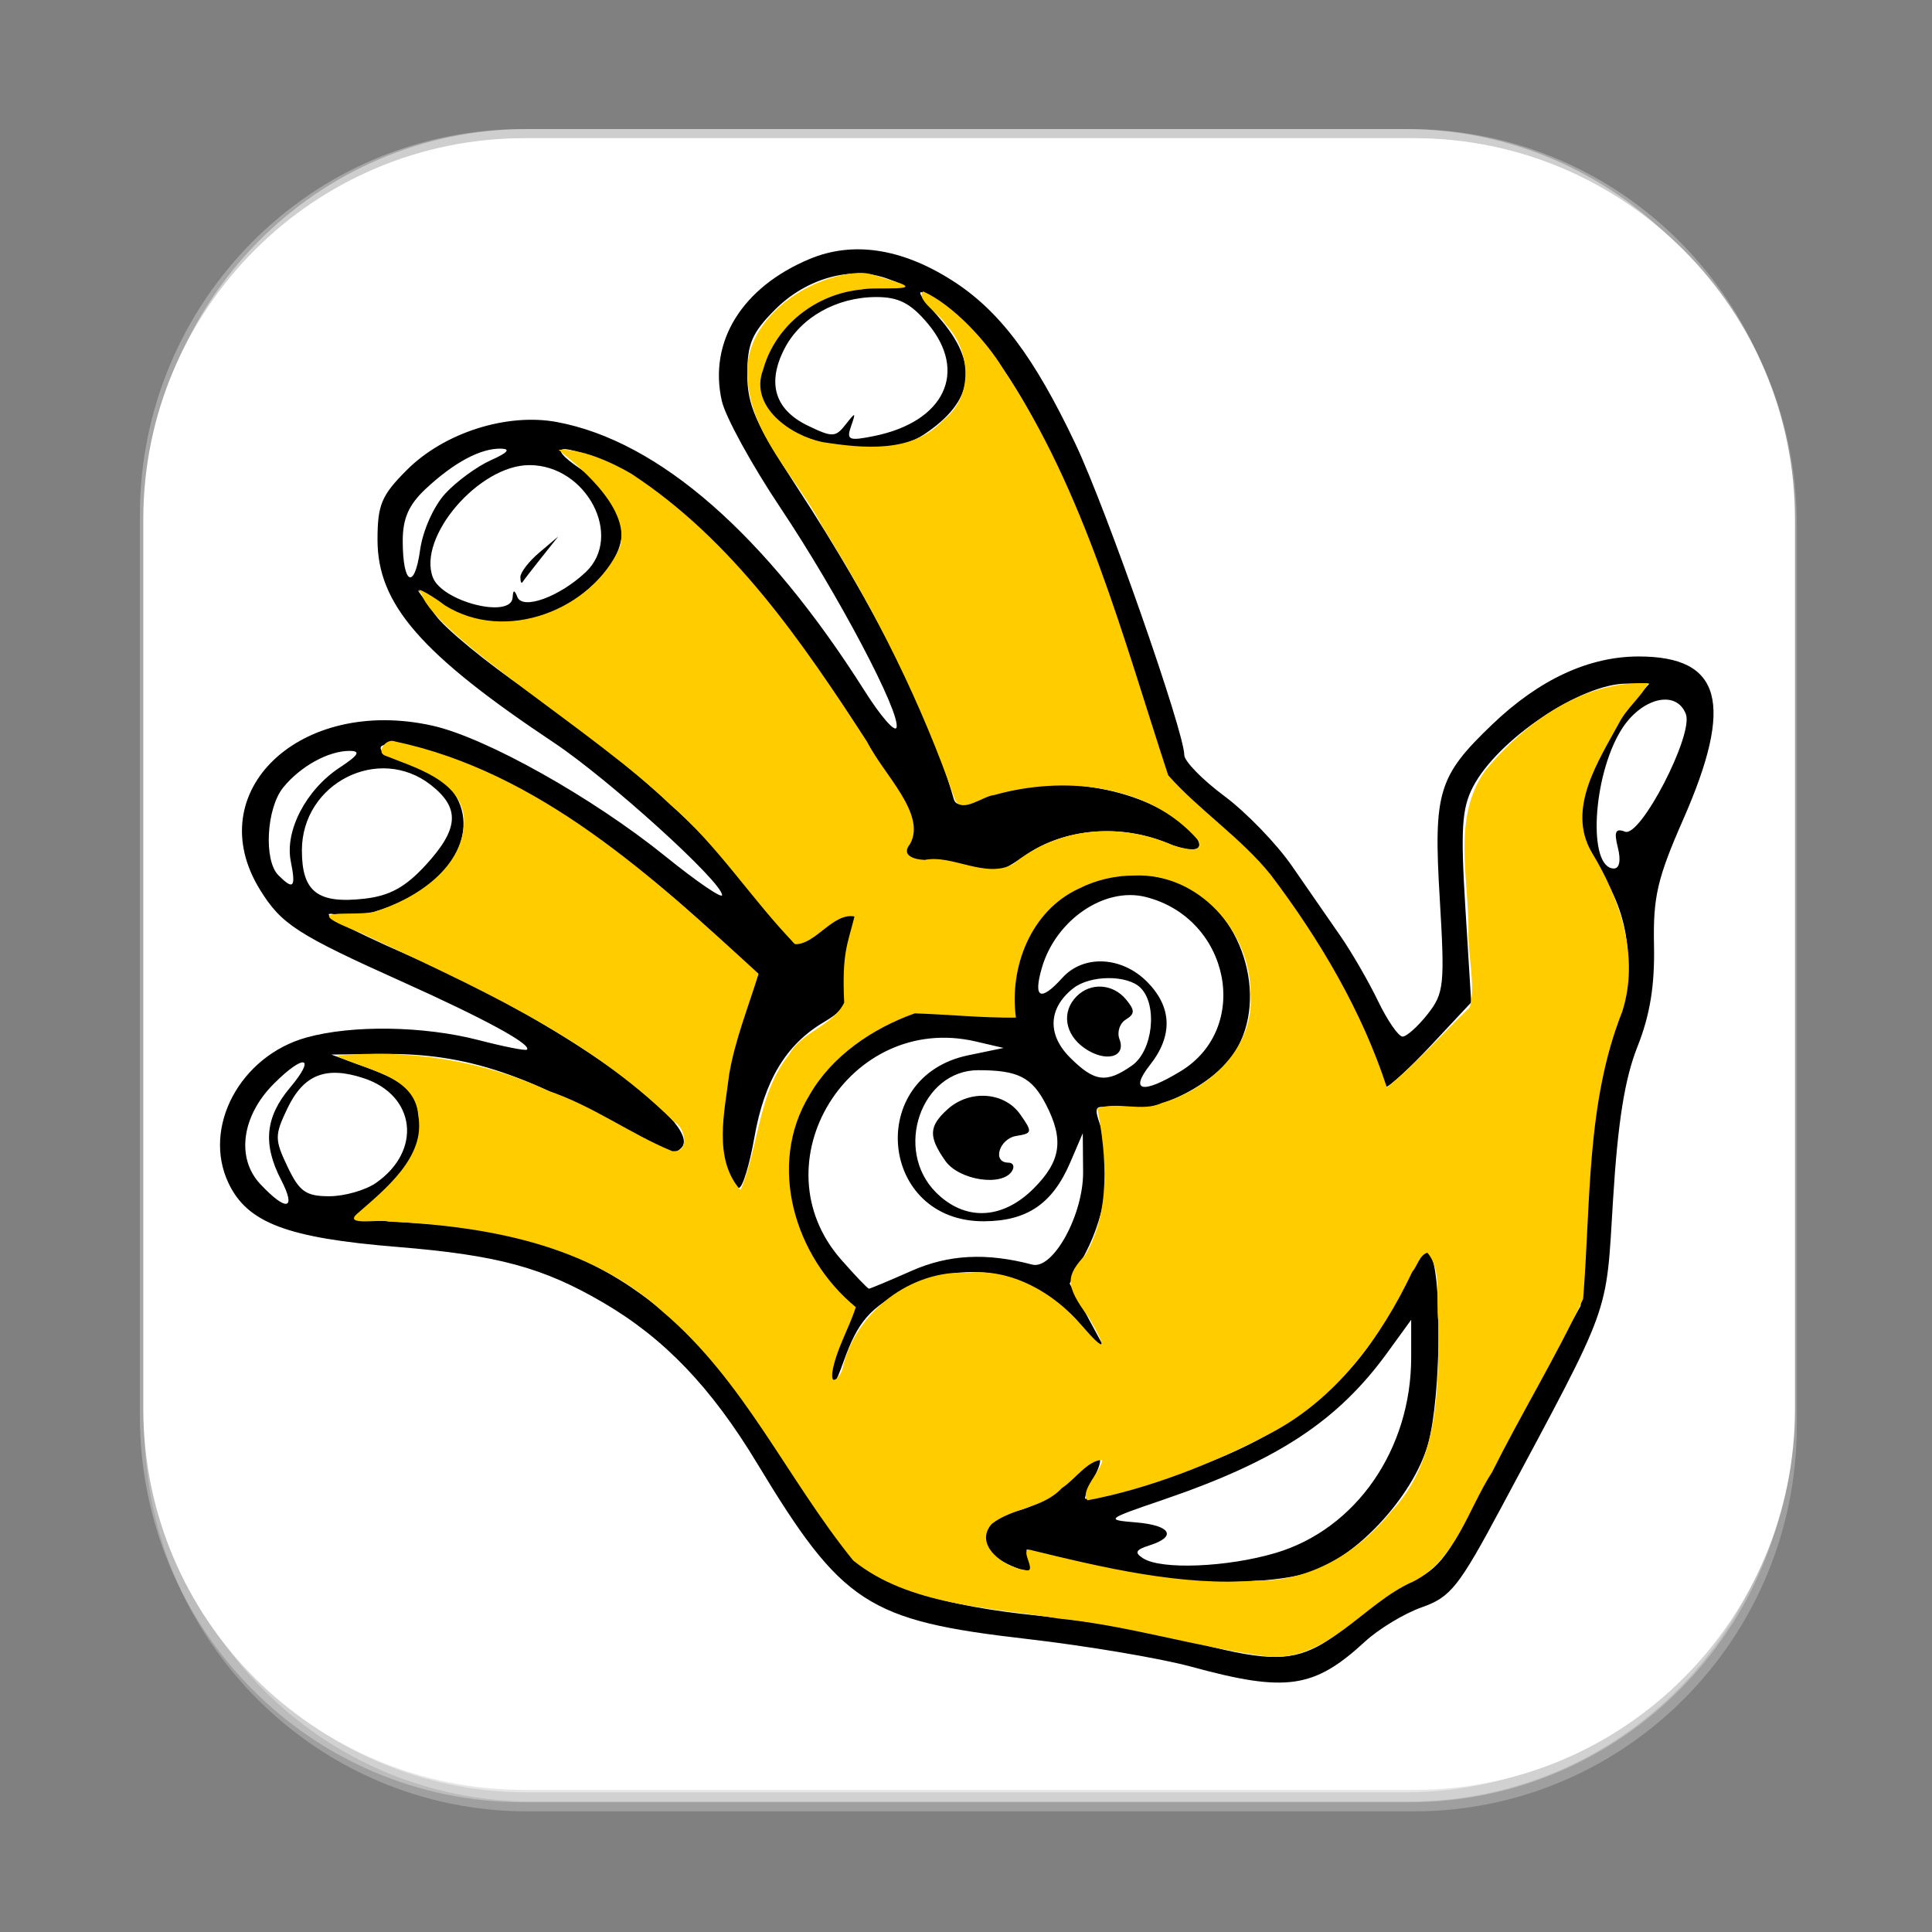
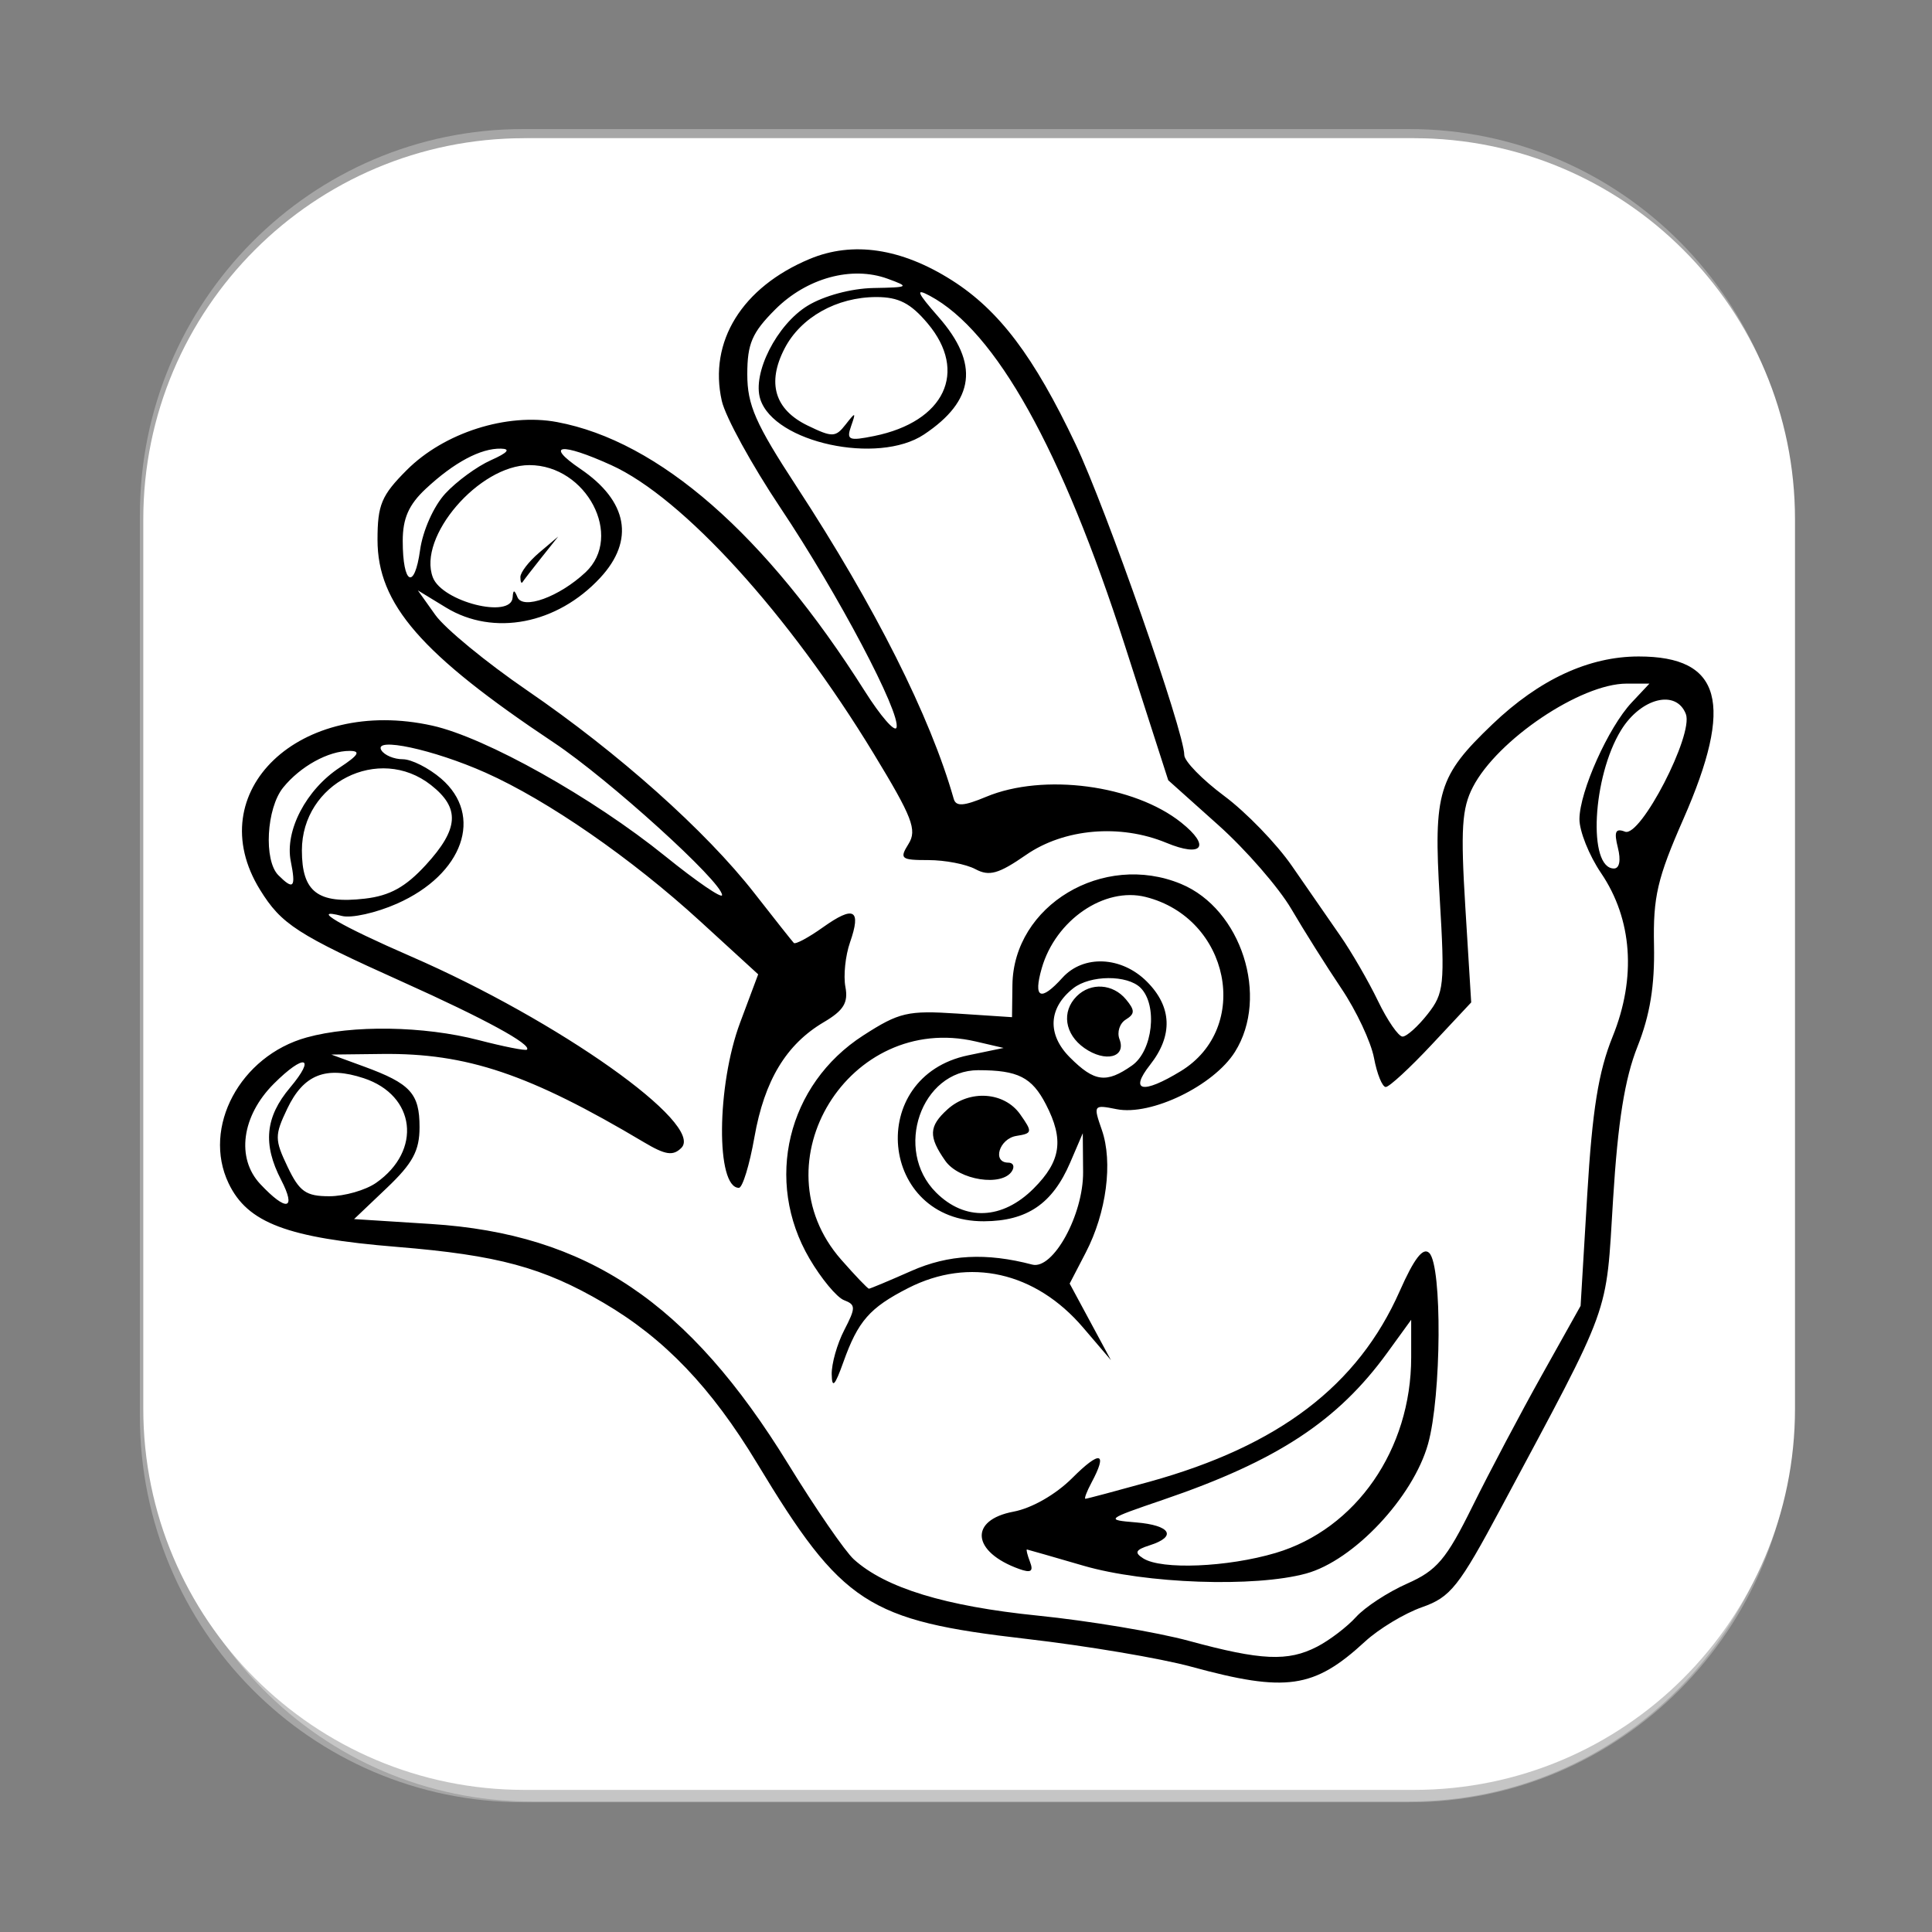
<svg xmlns="http://www.w3.org/2000/svg" xmlns:ns1="http://www.inkscape.org/namespaces/inkscape" xmlns:ns2="http://sodipodi.sourceforge.net/DTD/sodipodi-0.dtd" width="256" height="256" viewBox="0 0 256 256" id="svg2" version="1.1" ns1:version="0.92.3 (2405546, 2018-03-11)" ns2:docname="childsplay.svg">
  <rect x="0" y="0" width="256" height="256" fill="#808080" stroke="none" />
  <defs id="defs4" />
  <ns2:namedview id="base" pagecolor="#ffffff" bordercolor="#666666" borderopacity="1.0" ns1:pageopacity="0.0" ns1:pageshadow="2" ns1:zoom="0.98994948" ns1:cx="266.07128" ns1:cy="161.02336" ns1:document-units="px" ns1:current-layer="XMLID_839_-2" showgrid="false" units="px" showguides="true" ns1:guide-bbox="true" ns1:snap-intersection-paths="false" ns1:snap-midpoints="true" ns1:window-width="1920" ns1:window-height="897" ns1:window-x="0" ns1:window-y="36" ns1:window-maximized="1">
    <ns2:guide position="128.929,237.857" orientation="0,1" id="guide4147" ns1:locked="false" />
    <ns2:guide position="18.214,162.143" orientation="1,0" id="guide4149" ns1:locked="false" />
    <ns2:guide position="237.857,66.786" orientation="1,0" id="guide4151" ns1:locked="false" />
    <ns2:guide position="198.214,17.5" orientation="0,1" id="guide4153" ns1:locked="false" />
  </ns2:namedview>
  <g ns1:label="Capa 1" ns1:groupmode="layer" id="layer1" transform="translate(0,-796.362)">
    <g id="g23595" transform="matrix(0.749,0,0,0.749,15.938,815.217)">
      <g id="Capa_1-8">
        <g id="XMLID_839_" style="fill:#e6e6e6">
          <linearGradient gradientTransform="matrix(0.995,0,0,-1,607.606,2766.467)" y2="2767.47" x2="-459.298" y1="2471.439" x1="-459.298" gradientUnits="userSpaceOnUse" id="rect3438-6-0-6-7-2_60_-65">
            <stop id="stop23478" style="stop-color:#000000" offset="0" />
            <stop id="stop23480" style="stop-color:#000000;stop-opacity:0.588" offset="1" />
          </linearGradient>
-           <path style="opacity:0.3;fill:#e6e6e6" d="m 72.019,-0.726 156.804,0 c 37.431,0 67.773,30.583 67.773,68.308 l 0,159.385 c 0,37.725 -30.343,68.308 -67.773,68.308 l -156.804,0 c -37.43,0 -67.772,-30.583 -67.772,-68.308 l 0,-159.385 C 4.246,29.856 34.589,-0.726 72.019,-0.726 Z" enable-background="new    " id="rect3438-6-0-6-7-2_6_" ns1:connector-curvature="0" />
          <linearGradient gradientTransform="matrix(0.987,0,0,-0.992,595.61,2754.072)" y2="2777.575" x2="-451.191" y1="2480.893" x1="-451.191" gradientUnits="userSpaceOnUse" id="rect3438-6-0-1-1_60_-5">
            <stop id="stop23484" style="stop-color:#000000" offset="0" />
            <stop id="stop23486" style="stop-color:#000000;stop-opacity:0.588" offset="1" />
          </linearGradient>
          <path style="opacity:0.45;fill:#e6e6e6" d="m 72.744,-0.726 155.354,0 c 37.127,0 67.224,30.401 67.224,67.904 l 0,158.442 c 0,37.502 -30.097,67.904 -67.224,67.904 l -155.354,0 c -37.127,0 -67.225,-30.402 -67.225,-67.904 l 0,-158.442 C 5.52,29.675 35.617,-0.726 72.744,-0.726 Z" enable-background="new    " id="rect3438-6-0-1-1_6_" ns1:connector-curvature="0" />
          <g id="rect3438-6_5_" style="fill:#ffffff;fill-opacity:1">
            <linearGradient gradientTransform="matrix(1,0,0,-1,-616.095,2024.58)" y2="1733.799" x2="766.572" y1="2026.117" x1="766.572" gradientUnits="userSpaceOnUse" id="XMLID_140_-27">
              <stop id="stop23491" style="stop-color:#F6D560" offset="0.087" />
              <stop id="stop23493" style="stop-color:#E7C85A" offset="0.357" />
              <stop id="stop23495" style="stop-color:#E0C257" offset="0.594" />
              <stop id="stop23497" style="stop-color:#EA9F84" offset="1" />
            </linearGradient>
            <path style="fill:#ffffff;fill-opacity:1" d="m 71.502,-0.726 157.34,0 c 37.24,0 67.431,30.19 67.431,67.431 l 0,157.339 c 0,37.241 -30.19,67.432 -67.431,67.432 l -157.34,0 c -37.24,0 -67.431,-30.19 -67.431,-67.432 l 0,-157.339 c 0,-37.241 30.191,-67.431 67.431,-67.431 z" id="XMLID_1212_" ns1:connector-curvature="0" />
          </g>
          <g transform="translate(-0.78,-1.614)" id="XMLID_839_-2" style="fill:#ffffff">
            <linearGradient gradientTransform="matrix(0.995,0,0,-1,607.606,2766.467)" y2="2767.47" x2="-459.298" y1="2471.439" x1="-459.298" gradientUnits="userSpaceOnUse" id="linearGradient6632">
              <stop id="stop23478-3" style="stop-color:#000000" offset="0" />
              <stop id="stop23480-7" style="stop-color:#000000;stop-opacity:0.588" offset="1" />
            </linearGradient>
            <path style="opacity:0.3;fill:#ffffff" d="m 72.019,-0.726 156.804,0 c 37.431,0 67.773,30.583 67.773,68.308 l 0,159.385 c 0,37.725 -30.343,68.308 -67.773,68.308 l -156.804,0 c -37.43,0 -67.772,-30.583 -67.772,-68.308 l 0,-159.385 C 4.246,29.856 34.589,-0.726 72.019,-0.726 Z" enable-background="new    " id="rect3438-6-0-6-7-2_6_-5" ns1:connector-curvature="0" />
            <linearGradient gradientTransform="matrix(0.987,0,0,-0.992,595.61,2754.072)" y2="2777.575" x2="-451.191" y1="2480.893" x1="-451.191" gradientUnits="userSpaceOnUse" id="linearGradient6637">
              <stop id="stop23484-9" style="stop-color:#000000" offset="0" />
              <stop id="stop23486-2" style="stop-color:#000000;stop-opacity:0.588" offset="1" />
            </linearGradient>
-             <path style="opacity:0.45;fill:#ffffff" d="m 72.744,-0.726 155.354,0 c 37.127,0 67.224,30.401 67.224,67.904 l 0,158.442 c 0,37.502 -30.097,67.904 -67.224,67.904 l -155.354,0 c -37.127,0 -67.225,-30.402 -67.225,-67.904 l 0,-158.442 C 5.52,29.675 35.617,-0.726 72.744,-0.726 Z" enable-background="new    " id="rect3438-6-0-1-1_6_-2" ns1:connector-curvature="0" />
          </g>
          <g id="g6749" transform="matrix(1.114,0,0,1.114,-501.93,-21.06)">
            <path ns1:connector-curvature="0" id="path4137" d="m 620.654,260.991 c -4.889,-1.334 -16.665,-3.321 -26.17,-4.415 -25.245,-2.907 -29.292,-5.544 -42.786,-27.884 -7.285,-12.061 -14.705,-19.818 -24.377,-25.486 -9.605,-5.629 -16.814,-7.58 -32.821,-8.885 -17.426,-1.42 -23.732,-3.804 -26.737,-10.105 -4.234,-8.878 1.836,-20.223 12.386,-23.152 7.253,-2.014 18.621,-1.84 27.322,0.417 4.013,1.041 7.465,1.723 7.673,1.515 0.805,-0.805 -6.69,-4.89 -19.725,-10.748 -16.775,-7.539 -19.271,-9.152 -22.664,-14.642 -9.617,-15.561 6.345,-30.75 27.385,-26.058 8.463,1.887 25.426,11.4 36.984,20.74 4.955,4.004 9.008,6.778 9.008,6.165 0,-2.09 -17.993,-18.401 -26.691,-24.198 -21.132,-14.081 -28.026,-22.008 -28.026,-32.227 0,-5.564 0.626,-7.054 4.661,-11.089 5.919,-5.919 15.876,-9.095 23.846,-7.606 16.181,3.023 33.137,17.849 48.878,42.739 2.507,3.963 4.77,6.567 5.03,5.787 0.744,-2.231 -9.3,-21.258 -18.408,-34.876 -4.561,-6.819 -8.761,-14.474 -9.333,-17.01 -2.125,-9.423 3.22,-18.057 13.958,-22.542 6.84,-2.857 14.551,-1.704 22.558,3.373 7.521,4.77 13.044,12.082 19.662,26.032 4.876,10.278 17.267,45.709 17.267,49.372 0,0.979 2.853,3.904 6.339,6.5 3.487,2.595 8.328,7.601 10.759,11.124 2.431,3.523 5.882,8.507 7.669,11.076 1.787,2.569 4.481,7.223 5.986,10.343 1.505,3.12 3.265,5.672 3.911,5.672 0.646,0 2.438,-1.606 3.982,-3.568 2.609,-3.317 2.744,-4.61 1.92,-18.404 -1.01,-16.887 -0.254,-19.38 8.37,-27.627 7.442,-7.116 15.315,-10.765 23.226,-10.765 13.164,0 15.192,7.407 7.081,25.855 -4.121,9.373 -4.807,12.326 -4.649,20.012 0.131,6.388 -0.634,11.078 -2.626,16.094 -2.021,5.088 -3.109,11.894 -3.871,24.206 -1.172,18.938 -0.077,15.92 -17.762,48.978 -6.736,12.592 -8.049,14.244 -12.579,15.835 -2.782,0.976 -6.86,3.436 -9.062,5.465 -8.095,7.461 -12.508,8.099 -27.573,3.989 z m 19.969,-3.178 c 1.984,-1.026 4.769,-3.15 6.19,-4.719 1.421,-1.57 5.068,-3.953 8.105,-5.297 4.74,-2.097 6.212,-3.838 10.395,-12.296 2.68,-5.419 7.637,-14.795 11.015,-20.835 l 6.143,-10.981 1.058,-17.712 c 0.801,-13.405 1.781,-19.496 4.031,-25.052 3.789,-9.355 3.129,-18.644 -1.844,-25.973 -1.902,-2.802 -3.444,-6.662 -3.428,-8.578 0.037,-4.394 4.593,-14.556 8.294,-18.498 l 2.819,-3.003 h -3.622 c -7.284,0 -20.528,8.911 -24.415,16.428 -1.752,3.387 -1.959,6.712 -1.193,19.149 l 0.927,15.05 -6.282,6.716 c -3.455,3.694 -6.733,6.716 -7.285,6.716 -0.552,0 -1.393,-2.074 -1.868,-4.61 -0.476,-2.535 -2.801,-7.49 -5.168,-11.01 -2.367,-3.52 -5.942,-9.2 -7.945,-12.621 -2.003,-3.422 -7.224,-9.427 -11.603,-13.346 l -7.96,-7.125 -6.871,-21.353 C 600.064,67.629 589.618,48.894 579.125,43.282 c -2.347,-1.255 -2.061,-0.557 1.373,3.357 6.504,7.411 5.781,13.287 -2.299,18.667 -7.304,4.863 -23.805,1.296 -26,-5.62 -1.303,-4.105 2.627,-11.845 7.533,-14.836 2.576,-1.571 6.921,-2.739 10.423,-2.804 5.686,-0.104 5.807,-0.183 2.264,-1.475 -5.698,-2.077 -12.844,-0.122 -17.85,4.883 -3.672,3.672 -4.432,5.436 -4.432,10.285 0,4.887 1.293,7.831 7.842,17.856 12.468,19.086 21.224,36.492 24.944,49.582 0.351,1.236 1.583,1.156 5.148,-0.334 9.088,-3.797 23.491,-1.893 30.985,4.095 4.717,3.77 3.369,5.591 -2.376,3.211 -7.332,-3.037 -16.23,-2.267 -22.284,1.928 -4.347,3.012 -5.836,3.431 -8.028,2.258 -1.48,-0.792 -4.837,-1.44 -7.461,-1.44 -4.379,0 -4.638,-0.211 -3.161,-2.576 1.383,-2.215 0.605,-4.227 -5.548,-14.347 -13.474,-22.161 -30.276,-40.632 -41.658,-45.797 -8.019,-3.639 -10.665,-3.317 -4.904,0.597 7.533,5.119 8.665,11.335 3.148,17.288 -6.848,7.389 -16.935,9.338 -24.492,4.73 l -4.473,-2.727 2.779,3.903 c 1.529,2.147 8.097,7.545 14.596,11.997 14.48,9.918 28.362,22.303 36.069,32.181 3.188,4.086 6.006,7.644 6.262,7.908 0.257,0.264 2.337,-0.853 4.624,-2.481 4.937,-3.516 6.129,-2.854 4.302,2.387 -0.74,2.122 -1.069,5.305 -0.733,7.075 0.476,2.501 -0.285,3.745 -3.416,5.59 -5.984,3.525 -9.443,9.253 -11.031,18.267 -0.78,4.429 -1.891,8.052 -2.468,8.052 -3.667,0 -3.545,-16.244 0.197,-26.245 l 2.866,-7.661 -9.206,-8.426 c -10.919,-9.994 -24.205,-19.191 -34.09,-23.601 -8.252,-3.681 -17.9,-5.752 -16.539,-3.55 0.483,0.781 2.01,1.42 3.393,1.42 1.384,0 4.126,1.385 6.094,3.077 6.806,5.854 3.505,15.205 -7.01,19.856 -3.314,1.466 -7.253,2.344 -8.754,1.952 -5.235,-1.369 -0.26,1.544 11.001,6.441 23.407,10.18 46.656,26.647 42.911,30.392 -1.317,1.317 -2.529,1.135 -5.935,-0.892 -18.197,-10.831 -28.132,-14.18 -41.594,-14.023 l -8.061,0.094 5.198,1.905 c 7.373,2.702 8.815,4.275 8.815,9.621 0,3.743 -1.071,5.733 -5.197,9.658 l -5.197,4.944 12.204,0.776 c 24.822,1.579 40.938,12.415 56.766,38.171 4.329,7.045 9.008,13.837 10.396,15.093 5.009,4.533 14.531,7.445 29.203,8.931 8.121,0.823 18.93,2.63 24.022,4.016 11.449,3.117 15.716,3.31 20.337,0.92 z m -37.103,-12.863 c -4.771,-1.39 -8.806,-2.548 -8.966,-2.574 -0.16,-0.026 0.057,0.861 0.482,1.97 0.58,1.511 0.151,1.794 -1.71,1.127 -7.521,-2.693 -8.029,-7.771 -0.911,-9.107 2.915,-0.547 6.71,-2.722 9.342,-5.353 4.43,-4.43 5.655,-4.138 3.051,0.727 -0.76,1.42 -1.198,2.581 -0.974,2.581 0.224,0 4.797,-1.216 10.161,-2.703 20.561,-5.698 33.111,-15.259 39.757,-30.286 2.297,-5.194 3.714,-7.018 4.691,-6.04 2.064,2.064 1.932,22.718 -0.194,30.313 -2.376,8.486 -11.816,18.523 -19.363,20.587 -8.166,2.234 -25.527,1.624 -35.366,-1.242 z m 30.526,-2.027 c 12.761,-3.79 21.522,-16.432 21.522,-31.059 v -5.968 l -3.775,5.205 c -7.89,10.879 -17.517,17.2 -35.595,23.37 -9.127,3.115 -9.227,3.198 -4.337,3.602 5.521,0.457 6.579,2.243 2.159,3.645 -2.235,0.709 -2.45,1.154 -1.001,2.071 2.902,1.838 13.374,1.406 21.027,-0.866 z m -70.504,-28.352 c -0.032,-1.688 0.863,-4.852 1.99,-7.03 1.848,-3.573 1.844,-4.04 -0.035,-4.761 -1.146,-0.44 -3.615,-3.412 -5.486,-6.606 -7.224,-12.327 -3.529,-27.654 8.54,-35.431 5.708,-3.678 7.063,-3.993 14.952,-3.474 l 8.675,0.571 0.065,-5.121 c 0.159,-12.627 14.407,-21.163 26.771,-16.038 9.584,3.973 14.063,17.911 8.569,26.666 -3.375,5.378 -13.327,10.197 -18.798,9.103 -3.673,-0.735 -3.723,-0.663 -2.343,3.296 1.787,5.125 0.736,13.14 -2.554,19.478 l -2.555,4.923 3.276,6.078 3.276,6.078 -4.417,-5.17 c -7.565,-8.855 -18.067,-11.226 -27.78,-6.271 -6.115,3.12 -7.965,5.233 -10.295,11.762 -1.342,3.761 -1.805,4.249 -1.849,1.948 z m 12.65,-16.433 c 5.911,-2.615 11.888,-2.929 19.189,-1.008 3.315,0.872 8.144,-7.919 8.086,-14.719 l -0.052,-6.142 -2.005,4.671 c -2.803,6.531 -6.836,9.277 -13.674,9.312 -16.655,0.086 -18.863,-22.963 -2.525,-26.356 l 5.63,-1.169 -4.442,-1.032 c -20.068,-4.662 -34.833,19.296 -21.354,34.648 2.228,2.538 4.213,4.615 4.411,4.615 0.198,0 3.228,-1.269 6.735,-2.82 z m 19.423,-13.092 c 4.347,-4.347 4.844,-7.753 1.949,-13.353 -2.234,-4.319 -4.436,-5.434 -10.738,-5.434 -9.09,0 -13.473,12.66 -6.721,19.412 4.592,4.592 10.533,4.352 15.511,-0.625 z m -14.04,-4.403 c -2.692,-3.843 -2.619,-5.472 0.363,-8.171 3.499,-3.166 9.012,-2.787 11.536,0.794 1.984,2.815 1.947,3.029 -0.592,3.429 -2.741,0.432 -3.904,4.245 -1.295,4.245 0.777,0 1.042,0.601 0.589,1.335 -1.56,2.524 -8.431,1.466 -10.601,-1.632 z m 37.398,-14.23 c 11.293,-6.887 7.783,-24.311 -5.573,-27.663 -6.556,-1.645 -14.309,3.669 -16.5,11.311 -1.38,4.81 -0.192,5.359 3.284,1.518 3.337,-3.688 9.386,-3.414 13.406,0.607 4.003,4.003 4.179,8.562 0.51,13.226 -3.341,4.248 -1.179,4.691 4.874,1 z m -7.743,-0.896 c 3.307,-2.316 4.112,-9.589 1.365,-12.336 -2.088,-2.088 -7.992,-2.052 -10.687,0.067 -3.971,3.122 -4.176,7.345 -0.533,10.988 3.9,3.9 5.77,4.143 9.856,1.281 z m -7.557,-2.77 c -3.135,-2.196 -3.667,-5.785 -1.221,-8.231 2.225,-2.225 5.749,-1.999 7.825,0.502 1.44,1.735 1.434,2.296 -0.031,3.202 -0.977,0.604 -1.427,2.01 -0.999,3.124 1.109,2.89 -2.245,3.735 -5.574,1.403 z m -127.569,20.928 c -2.934,-5.674 -2.519,-9.965 1.419,-14.644 4.206,-4.999 2.272,-5.465 -2.573,-0.62 -5.114,5.114 -6.017,11.819 -2.146,15.94 4.167,4.436 5.774,4.107 3.301,-0.676 z m 15.1,0.466 c 7.316,-5.124 6.274,-13.886 -1.975,-16.609 -6.029,-1.99 -9.56,-0.581 -12.149,4.846 -2.013,4.222 -2.009,4.9 0.054,9.228 1.88,3.942 2.913,4.671 6.623,4.671 2.418,0 5.768,-0.961 7.446,-2.136 z m 7.886,-50.477 c 5.257,-5.737 5.47,-9.027 0.822,-12.683 -8.271,-6.506 -20.506,-0.311 -20.506,10.381 0,6.59 2.523,8.52 10.008,7.653 3.957,-0.458 6.459,-1.842 9.676,-5.351 z m -21.449,-0.587 c -0.97,-4.848 2.436,-11.368 7.771,-14.879 2.995,-1.971 3.393,-2.637 1.58,-2.644 -3.368,-0.012 -7.825,2.444 -10.559,5.819 -2.66,3.284 -3.115,11.572 -0.764,13.923 2.416,2.416 2.81,1.973 1.972,-2.22 z m 210.752,-2.149 c -0.642,-2.559 -0.386,-3.131 1.141,-2.545 2.458,0.943 10.91,-15.409 9.655,-18.68 -1.521,-3.964 -7.113,-2.581 -10.28,2.543 -4.561,7.38 -5.319,21.983 -1.141,21.983 0.88,0 1.127,-1.302 0.625,-3.301 z M 512.874,91.19 c 0.079,-1.25 0.268,-1.267 0.756,-0.067 0.846,2.083 6.653,-0.025 10.819,-3.928 6.093,-5.708 0.166,-17.025 -8.917,-17.025 -7.991,0 -17.794,11.408 -15.327,17.837 1.484,3.868 12.451,6.623 12.668,3.182 z m 1.229,-3.241 c 0,-0.743 1.351,-2.494 3.003,-3.892 l 3.003,-2.542 -2.655,3.336 c -1.46,1.835 -2.811,3.587 -3.003,3.892 -0.191,0.306 -0.348,-0.051 -0.348,-0.794 z M 502.181,74.686 c 1.787,-1.936 5.05,-4.321 7.252,-5.3 2.65,-1.178 3.184,-1.797 1.58,-1.832 -3.219,-0.069 -7.439,2.184 -11.923,6.366 -2.707,2.525 -3.67,4.7 -3.67,8.289 0,6.93 1.861,7.903 2.757,1.441 0.427,-3.078 2.167,-6.974 4.004,-8.964 z m 64.441,-10.704 c -0.774,2.21 -0.367,2.383 3.667,1.566 11.176,-2.266 14.948,-10.206 8.493,-17.878 -2.702,-3.211 -4.605,-4.19 -8.144,-4.19 -6.284,0 -12.016,3.213 -14.581,8.174 -2.832,5.476 -1.567,9.7 3.665,12.233 3.924,1.9 4.431,1.887 6.027,-0.158 1.594,-2.041 1.669,-2.019 0.873,0.253 z" style="fill:#000000" />
-             <path transform="matrix(1.335,0,0,1.335,-21.27,-25.163)" ns2:nodetypes="ccccccccccccccccccccccccccccccccccccccccccccccccccccccccccccccccccccccccccccccccccccccccccc" ns1:connector-curvature="0" id="path6717" d="m 441.175,48.547 c -6.123,0.382 -13.638,5.621 -13.118,12.298 0.186,6.853 5.817,11.985 8.833,17.763 6.419,10.21 11.9,21.239 15.854,32.651 0.832,1.632 3.364,-0.515 4.65,-0.601 8.156,-2.312 18.418,-1.368 24.255,5.379 0.951,1.776 -2.148,0.885 -2.983,0.593 -6.511,-2.817 -13.76,-2.09 -19.026,2.243 -3.295,1.783 -7.28,-1.201 -10.539,-0.489 -1.136,-0.06 -2.855,-0.496 -1.724,-1.897 2.013,-3.554 -3.195,-8.34 -5.115,-12.175 C 434.513,92.366 426.299,80.334 414.218,72.435 c -2.364,-1.395 -6.027,-3.019 -8.638,-2.846 1.222,1.099 8.803,6.645 7.275,11.598 -3.331,7.464 -13.621,11.46 -20.862,6.872 -0.614,-0.52 -3.978,-2.736 -2.736,-1.33 1.786,5.165 20.792,16.504 29.604,25.074 5.614,4.787 9.73,11.344 14.845,16.596 2.436,0.061 4.51,-3.781 7.072,-3.298 -0.846,3.344 -1.513,4.385 -1.23,10.255 -1.357,2.766 -5.022,3.425 -6.548,6.164 -3.724,4.632 -3.564,10.87 -5.786,16.129 -3.288,-3.723 -1.886,-9.283 -1.355,-13.722 0.69,-4.126 2.292,-8.053 3.501,-12.01 -12.561,-11.509 -26.052,-23.998 -43.225,-27.63 -1.1,-0.462 -2.354,1.34 -1.131,1.705 3.527,1.417 8.837,2.888 9.309,7.314 0.286,5.87 -5.748,9.753 -10.725,11.256 -2.631,0.571 -9.566,-0.665 -1.574,2.487 13.073,6.189 26.858,12.126 37.274,22.448 1.368,0.695 1.974,3.734 -0.204,3.515 -4.912,-1.998 -9.458,-5.417 -14.835,-7.2 -7.676,-3.623 -16.924,-4.975 -25.096,-4.142 3.378,1.713 9.38,2.307 9.73,7.106 0.911,4.921 -3.952,8.787 -7.28,11.693 -1.681,1.508 2.927,0.596 3.716,0.921 11.559,0.547 23.842,2.674 32.684,10.769 9.673,8.197 14.759,19.853 22.619,29.555 6.673,5.379 16.299,5.569 24.401,6.9 8.363,0.835 16.439,3.399 24.745,4.506 7.253,0.722 11.484,-6.306 17.484,-8.912 5.04,-2.562 6.495,-8.56 9.361,-12.999 3.471,-6.932 7.571,-13.665 10.837,-20.617 0.923,-11.439 0.356,-23.343 4.655,-34.181 2.083,-6.523 -0.228,-13.34 -3.64,-18.95 -2.998,-5.152 0.783,-10.815 3.241,-15.343 0.89,-1.751 2.663,-3.178 3.493,-4.758 -7.761,-0.333 -14.558,4.597 -19.295,10.261 -4.09,5.539 -2.049,12.878 -2.097,19.21 -0.1,2.972 0.9,6.362 0.149,9.087 -3.275,3.147 -6.375,6.709 -9.854,9.521 -2.946,-9.045 -7.978,-17.594 -13.83,-25.315 -3.494,-4.352 -8.559,-7.72 -12.182,-11.819 -5.377,-16.363 -9.878,-33.784 -19.676,-48.409 -1.8,-3.014 -5.822,-7.502 -9.472,-9.148 -1.011,0.938 2.322,2.984 2.605,3.844 3.049,3.102 3.475,8.593 -0.192,11.451 -3.64,3.983 -9.548,3.383 -14.363,2.632 -3.764,-0.748 -8.771,-4.208 -7.087,-8.614 1.475,-5.302 6.331,-9.049 11.741,-9.543 1.344,-0.362 8.561,0.361 3.275,-1.149 -1.406,-0.386 -2.276,-0.894 -3.744,-0.822 z m 32.88,71.684 c 7.662,-0.327 13.931,6.722 13.821,14.144 0.473,6.321 -4.835,11.246 -10.519,12.902 -2.331,1.137 -5.437,-0.237 -7.696,0.683 1.099,5.607 1.586,12.26 -1.424,17.387 -2.256,2.486 -2.529,3.521 0.419,7.477 2.112,3.627 2.155,4.394 -0.856,0.932 -3.294,-3.897 -8.409,-6.827 -13.588,-6.267 -6.671,-0.366 -13.314,4.618 -14.84,11.293 -0.085,0.796 -1.444,2.448 -1.243,0.598 0.391,-2.62 2.013,-5.303 2.799,-7.807 -7.297,-5.982 -10.575,-16.926 -5.508,-25.224 2.691,-4.697 7.555,-7.958 12.521,-9.721 3.996,0.13 8.103,0.556 12.034,0.506 -0.81,-6.008 1.782,-12.693 7.455,-15.33 2.049,-1.037 4.328,-1.579 6.626,-1.572 z m 34.873,44.872 c 1.804,2.134 0.943,5.588 1.294,8.23 0.044,7.749 0.132,16.513 -5.583,22.526 -3.904,4.846 -9.649,8.389 -16.031,8.235 -8.887,0.722 -18.412,-1.57 -26.987,-3.658 -1.296,-0.044 1.102,2.886 -0.608,2.4 -2.331,-0.281 -6.136,-2.907 -3.927,-5.464 2.474,-1.965 6.1,-1.825 8.354,-4.275 1.539,-0.979 3.103,-3.348 4.814,-3.345 -0.113,1.285 -2.733,3.687 -1.765,4.799 7.279,-1.359 15.077,-4.432 21.636,-7.903 7.877,-4.067 13.284,-11.437 17.005,-19.285 0.576,-0.644 0.88,-2.036 1.797,-2.26 z" style="opacity:1;fill:#ffcc00;fill-opacity:1;stroke:none" />
          </g>
        </g>
      </g>
      <g display="none" id="Capa_2-9" style="display:none" />
      <g display="none" id="Capa_3-8" style="display:none">
        <g display="inline" id="XMLID_115_" style="display:inline">
          <g id="XMLID_535_">
            <path d="M 48.863,-43.687 C 19.77,-16.179 0.217,20.788 -6.527,60.24 c -6.477,37.881 -0.514,76.823 16.537,111.229 17.598,35.509 46.172,64.609 81.404,82.744 19.223,9.895 39.904,16.765 60.96,21.523 21.642,4.891 44.1,8.054 66.308,6.099 37.061,-3.263 68.399,-22.989 87.871,-54.58 17.74,-28.784 24.893,-64.167 20.205,-97.607 C 321.182,89.86 301.321,53.581 275.732,23.132 249.392,-8.208 216.489,-35.983 179.927,-54.615 144.903,-72.463 103.281,-81.947 64.917,-69.583 32.987,-59.293 3.562,-35.256 -7.046,-2.66 c -2.599,7.983 -3.852,16.307 -3.921,24.693 -0.017,1.931 2.983,1.933 3,0 0.294,-35.446 24.65,-65.038 55.03,-80.906 34.614,-18.08 74.429,-16.016 110.27,-2.511 37.552,14.15 70.862,39.364 98.933,67.672 26.956,27.185 49.866,59.602 61.342,96.437 10.377,33.312 10.05,68.807 -2.832,101.401 -12.445,31.489 -36.652,58.704 -69.407,69.374 -20.745,6.758 -42.984,6.987 -64.461,4.305 -21.355,-2.667 -42.658,-7.801 -62.862,-15.216 C 80.706,248.887 48.212,225.388 25.708,192.368 4.766,161.64 -6.904,124.725 -6.143,87.462 -5.349,48.631 8.281,10.209 31.947,-20.568 c 5.772,-7.506 12.158,-14.494 19.037,-20.998 1.406,-1.329 -0.718,-3.447 -2.121,-2.121 l 0,0 z" id="XMLID_136_" ns1:connector-curvature="0" style="fill:#d60523" />
          </g>
        </g>
      </g>
    </g>
  </g>
</svg>